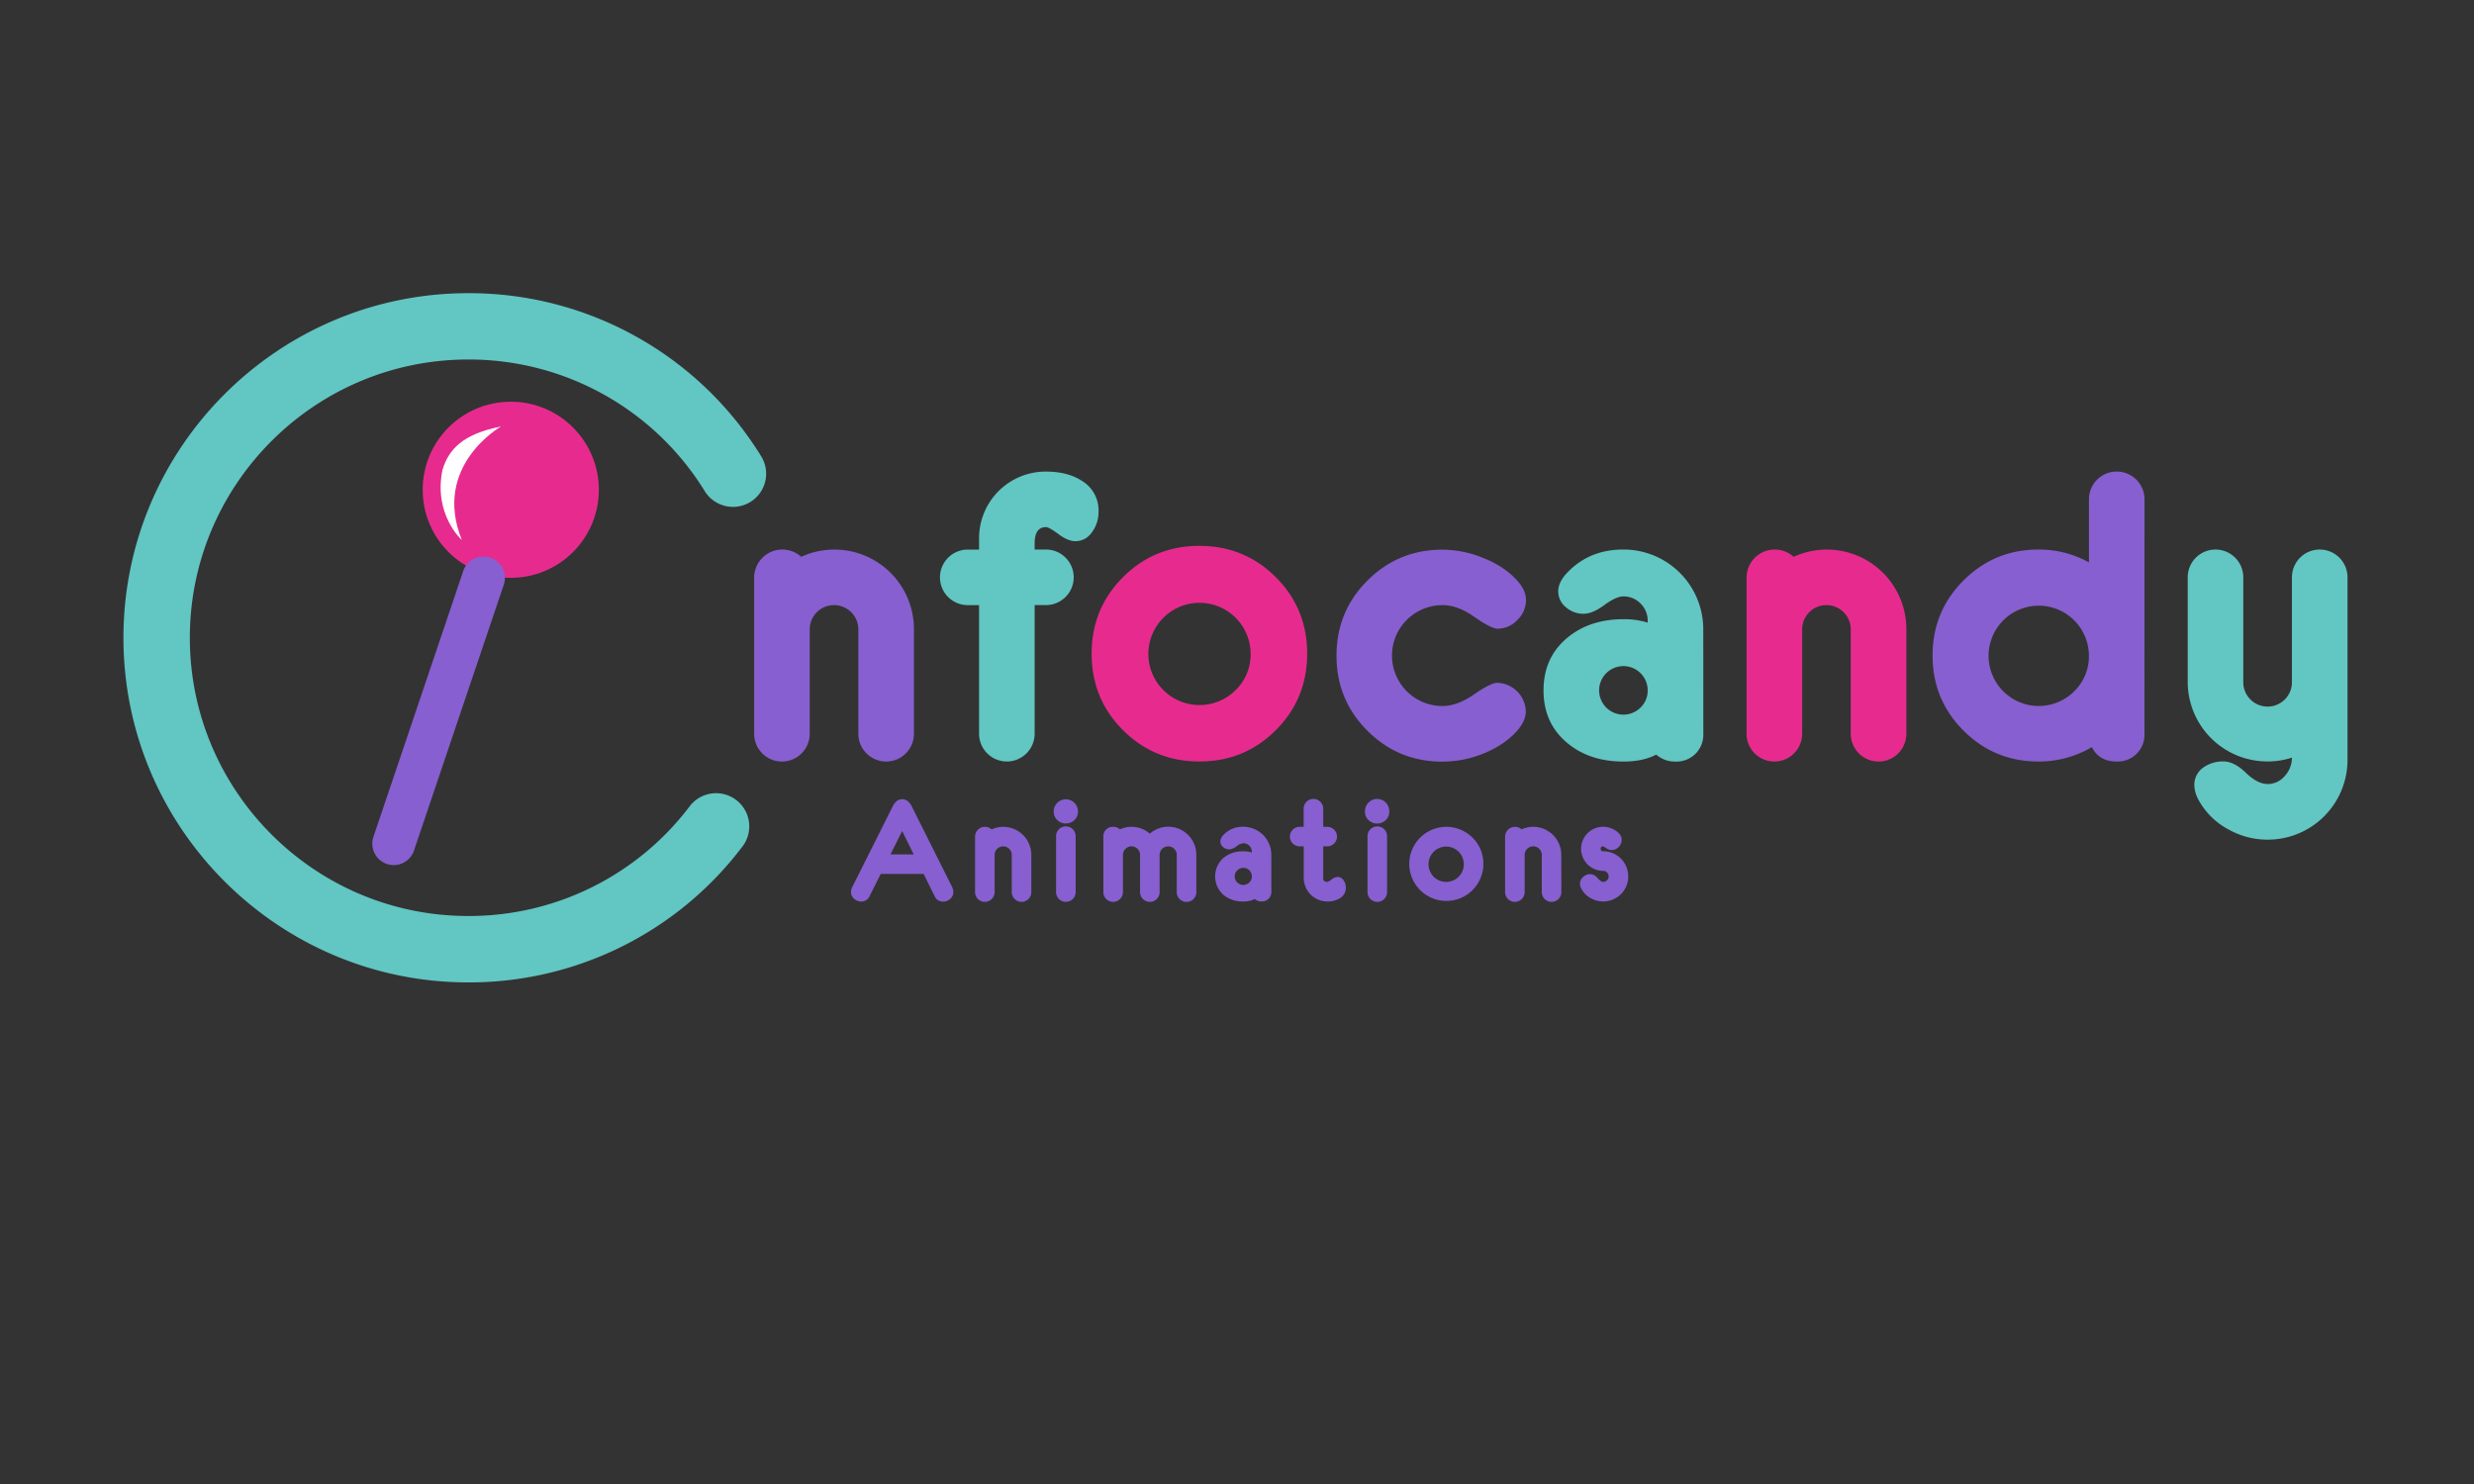
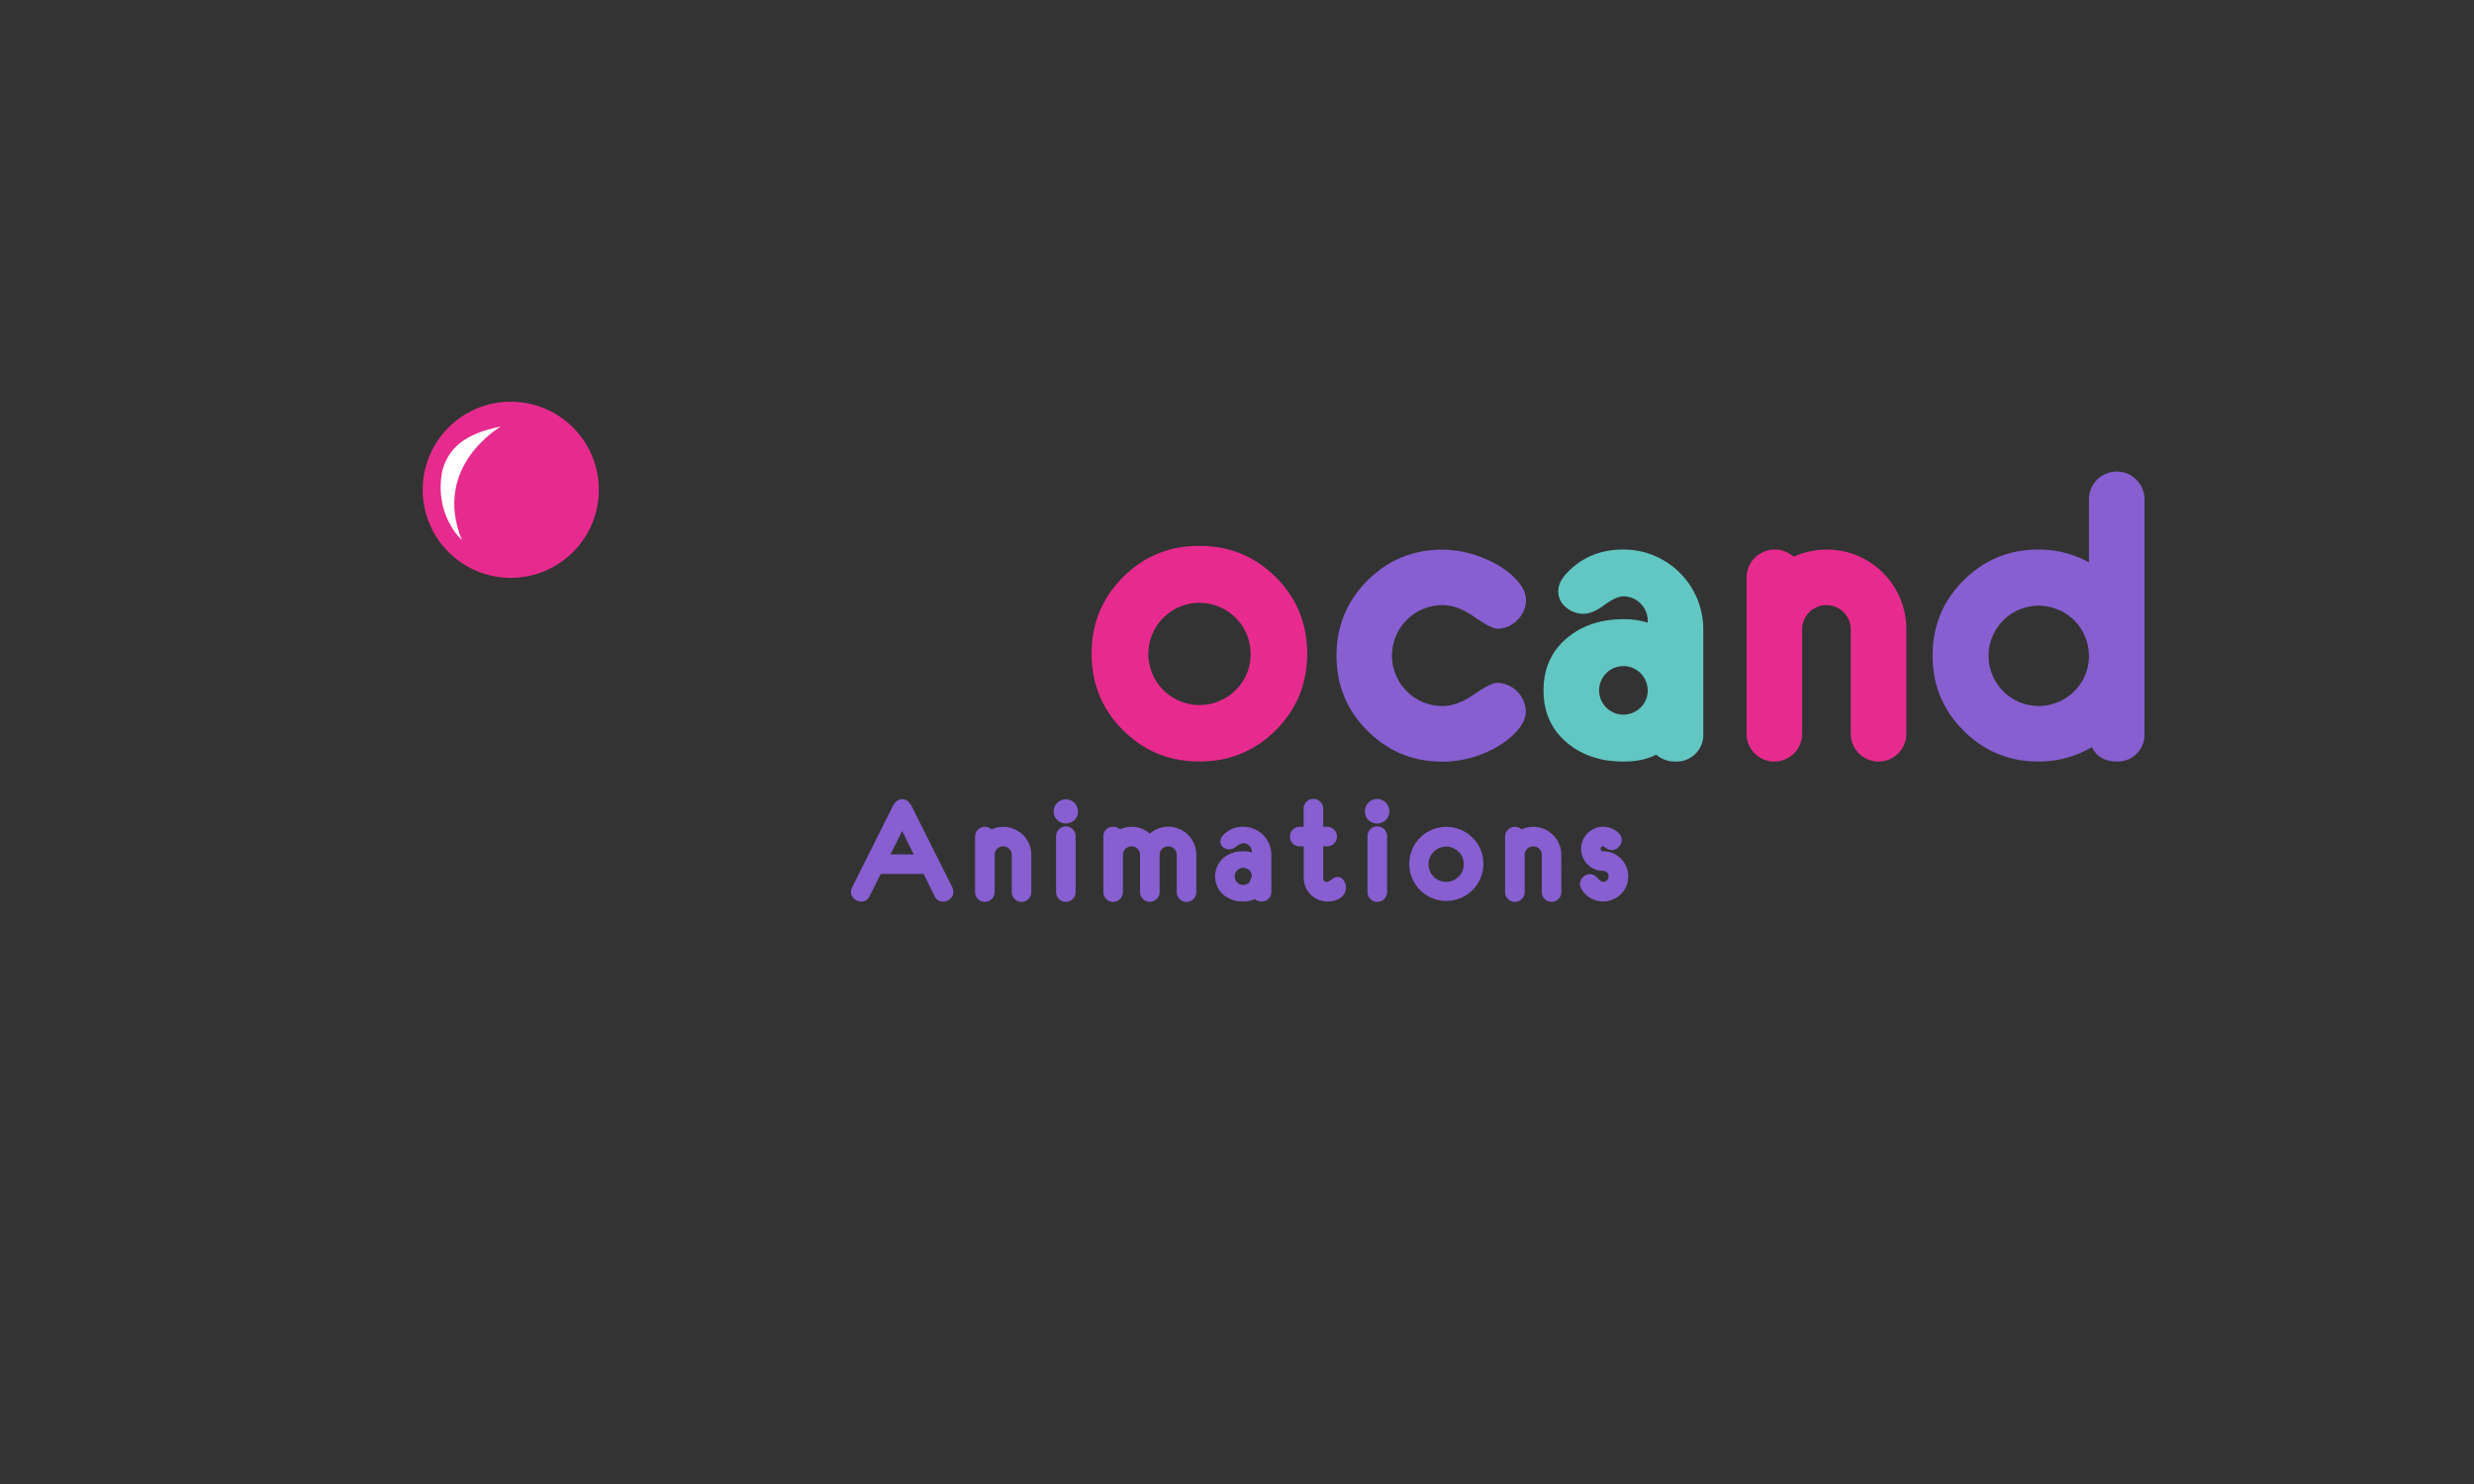
<svg xmlns="http://www.w3.org/2000/svg" id="logo" viewBox="0 0 1500 900">
  <rect x="0" y="0" width="1500" height="900" fill="#333333" stroke="none" />
  <defs>
    <style>.cls-1{fill:#875fd0;}.cls-2{fill:#62c6c3;}.cls-3{fill:#e72b8e;}.cls-4{fill:#fff;}</style>
  </defs>
-   <path class="cls-1" d="M554.12,445a16.85,16.85,0,1,1-33.7,0V381.72a14.74,14.74,0,1,0-29.48,0V445a16.85,16.85,0,1,1-33.7,0V350.13a17.08,17.08,0,0,1,28.54-12.44,48.23,48.23,0,0,1,68.34,43.95Z" />
-   <path class="cls-2" d="M666.06,310.21a20.89,20.89,0,0,1-3.58,12q-4,6-10.53,6-4.43,0-10.16-4.26c-3.83-2.85-6.37-4.27-7.64-4.27q-6.84,0-6.84,9.93v3.66h6.84a16.85,16.85,0,1,1,0,33.7h-6.84v78a16.85,16.85,0,1,1-33.7,0V367h-6.85a16.85,16.85,0,1,1,0-33.7h6.85v-6.83A40.41,40.41,0,0,1,634.15,286q13,0,21.59,5.47A20.9,20.9,0,0,1,666.06,310.21Z" />
  <path class="cls-1" d="M925.22,363.87A16.77,16.77,0,0,1,920,376a16.44,16.44,0,0,1-12,5.28q-3.9,0-14.12-7.17T874.56,367a30.59,30.59,0,1,0,0,61.18q9,0,19.17-7.06t14.11-7a17.82,17.82,0,0,1,17.27,17.27q0,5.79-5.26,11.79-7.8,8.75-20.64,13.9a66.39,66.39,0,0,1-24.65,4.84q-26.74,0-45.49-18.75t-18.74-45.53q0-26.78,18.74-45.53t45.49-18.76a66.07,66.07,0,0,1,24.65,5q13,5.17,20.74,13.82Q925.22,358.07,925.22,363.87Z" />
  <path class="cls-2" d="M1032.73,445a16.23,16.23,0,0,1-16.85,16.86,17,17,0,0,1-11.69-4.21q-8.1,4.22-19.9,4.21-20.43,0-33.91-11.16-14.53-12-14.53-32t14.53-32q13.49-11.16,33.91-11.17A48,48,0,0,1,999,377.6v-1.06a14.35,14.35,0,0,0-4.31-10.49,14.17,14.17,0,0,0-10.43-4.35q-4.42,0-11.58,5.27t-12.54,5.26a15.91,15.91,0,0,1-10.53-3.8,12.31,12.31,0,0,1-4.84-9.82q0-5.49,5.26-11.09,13.38-14.25,34.23-14.25a48.36,48.36,0,0,1,48.44,48.48ZM999,418.67a14.72,14.72,0,1,0-4.31,10.43A14.25,14.25,0,0,0,999,418.67Z" />
  <path class="cls-3" d="M1155.83,445a16.85,16.85,0,1,1-33.7,0V381.72a14.74,14.74,0,1,0-29.48,0V445a16.85,16.85,0,1,1-33.7,0V350.13a17.08,17.08,0,0,1,28.54-12.44,48.23,48.23,0,0,1,68.34,43.95Z" />
  <path class="cls-1" d="M1300.21,445a16.21,16.21,0,0,1-16.85,16.84c-7.1,0-12.11-2.9-15.06-8.74a62.85,62.85,0,0,1-32.33,8.74q-26.74,0-45.49-18.75t-18.75-45.53q0-26.78,18.75-45.53T1236,333.27a62.61,62.61,0,0,1,30.54,7.79V302.83a16.85,16.85,0,1,1,33.7,0Zm-33.7-47.44a30.41,30.41,0,1,0-8.9,21.68A29.54,29.54,0,0,0,1266.51,397.56Z" />
-   <path class="cls-2" d="M1423.31,460.76a48.38,48.38,0,0,1-48.44,48.47,48.31,48.31,0,0,1-24.12-6.42,44,44,0,0,1-17.69-17.59,19.33,19.33,0,0,1-2.63-9,12.82,12.82,0,0,1,5.58-10.84,20.38,20.38,0,0,1,12.11-3.59q6.42,0,13.53,6.85t13.22,6.84a13.42,13.42,0,0,0,10.42-4.89,16.33,16.33,0,0,0,4.32-11.11,47.46,47.46,0,0,1-14.74,2.31,48.29,48.29,0,0,1-48.45-48.37V350.13a16.85,16.85,0,1,1,33.7,0v63.26a14.75,14.75,0,1,0,29.49,0V350.13a16.85,16.85,0,1,1,33.7,0Z" />
-   <path class="cls-2" d="M283.84,595.8c-115.22,0-209-93.75-209-209s93.75-209,209-209a207.88,207.88,0,0,1,177.6,98.81,20.11,20.11,0,1,1-34.16,21.23,167.91,167.91,0,0,0-143.44-79.81c-93,0-168.74,75.7-168.74,168.75s75.7,168.74,168.74,168.74A167.66,167.66,0,0,0,417.92,489.3a20.12,20.12,0,1,1,31.94,24.46A207.62,207.62,0,0,1,283.84,595.8Z" />
  <circle class="cls-3" cx="309.68" cy="297.03" r="53.4" />
  <path class="cls-4" d="M303.75,258.66S261.81,282.39,280,327.49c0,0-17.4-15.43-11.68-42.68C272.1,272.51,280.53,263.25,303.75,258.66Z" />
-   <path class="cls-1" d="M251.31,514.91a13,13,0,1,1-24.69-8l53.91-159.62a13,13,0,1,1,24.69,8Z" />
-   <path class="cls-1" d="M625.3,540.77a5.94,5.94,0,1,1-11.87,0V518.49a5.19,5.19,0,1,0-10.38,0v22.28a5.94,5.94,0,1,1-11.87,0V507.36A6,6,0,0,1,601.23,503a17,17,0,0,1,24.07,15.48Zm145.54,0a5.72,5.72,0,0,1-5.93,5.94,6,6,0,0,1-4.12-1.49,15,15,0,0,1-7,1.49,18.12,18.12,0,0,1-11.94-3.93,15,15,0,0,1,0-22.55,18.12,18.12,0,0,1,11.94-3.93A17,17,0,0,1,759,517v-.37a5,5,0,0,0-1.52-3.7,5,5,0,0,0-3.67-1.53,7.7,7.7,0,0,0-4.07,1.85,7.89,7.89,0,0,1-4.42,1.86,5.6,5.6,0,0,1-3.71-1.34,4.34,4.34,0,0,1-1.7-3.46,5.75,5.75,0,0,1,1.85-3.9,15.79,15.79,0,0,1,12-5,17,17,0,0,1,17.06,17.07ZM759,531.5a5.19,5.19,0,1,0-1.52,3.67A5,5,0,0,0,759,531.5Zm140.39-7.43A22.47,22.47,0,1,1,892.78,508,21.84,21.84,0,0,1,899.36,524.07Zm-11.87,0a10.7,10.7,0,1,0-3.13,7.63A10.41,10.41,0,0,0,887.49,524.07Z" />
+   <path class="cls-1" d="M625.3,540.77a5.94,5.94,0,1,1-11.87,0V518.49a5.19,5.19,0,1,0-10.38,0v22.28a5.94,5.94,0,1,1-11.87,0V507.36A6,6,0,0,1,601.23,503a17,17,0,0,1,24.07,15.48Zm145.54,0a5.72,5.72,0,0,1-5.93,5.94,6,6,0,0,1-4.12-1.49,15,15,0,0,1-7,1.49,18.12,18.12,0,0,1-11.94-3.93,15,15,0,0,1,0-22.55,18.12,18.12,0,0,1,11.94-3.93A17,17,0,0,1,759,517v-.37a5,5,0,0,0-1.52-3.7,5,5,0,0,0-3.67-1.53,7.7,7.7,0,0,0-4.07,1.85,7.89,7.89,0,0,1-4.42,1.86,5.6,5.6,0,0,1-3.71-1.34,4.34,4.34,0,0,1-1.7-3.46,5.75,5.75,0,0,1,1.85-3.9,15.79,15.79,0,0,1,12-5,17,17,0,0,1,17.06,17.07ZM759,531.5a5.19,5.19,0,1,0-1.52,3.67Zm140.39-7.43A22.47,22.47,0,1,1,892.78,508,21.84,21.84,0,0,1,899.36,524.07Zm-11.87,0a10.7,10.7,0,1,0-3.13,7.63A10.41,10.41,0,0,0,887.49,524.07Z" />
  <path class="cls-1" d="M653.61,492.15a7,7,0,0,1-2.15,5.16,7.52,7.52,0,0,1-10.45,0,7,7,0,0,1-2.16-5.16,7.38,7.38,0,1,1,14.76,0Zm-1.44,48.62a5.94,5.94,0,1,1-11.87,0V507.36a5.94,5.94,0,1,1,11.87,0ZM816,538.18a7.36,7.36,0,0,1-3.64,6.6,13.88,13.88,0,0,1-7.6,1.93,14.27,14.27,0,0,1-14.28-14.29V513.29H788a5.93,5.93,0,1,1,0-11.86h2.41V490.69a5.94,5.94,0,1,1,11.87,0v10.74h2.41a5.93,5.93,0,1,1,0,11.86h-2.41v19.14a2.13,2.13,0,0,0,2.41,2.41,6.67,6.67,0,0,0,2.69-1.5,6.31,6.31,0,0,1,3.58-1.5,4.26,4.26,0,0,1,3.7,2.11A7.3,7.3,0,0,1,816,538.18Zm130.67,2.59a5.94,5.94,0,1,1-11.87,0V518.49a5.19,5.19,0,0,0-5.19-5.2,5.19,5.19,0,0,0-5.19,5.2v22.28a5.94,5.94,0,1,1-11.87,0V507.36a6,6,0,0,1,10-4.38,17,17,0,0,1,24.07,15.48Z" />
  <path class="cls-1" d="M578,541a5.35,5.35,0,0,1-1.89,4.14,6.32,6.32,0,0,1-4.33,1.68,5.42,5.42,0,0,1-5.12-3.34L560,530h-26l-6.72,13.42a5.4,5.4,0,0,1-5.08,3.34,6.35,6.35,0,0,1-4.34-1.68,5.35,5.35,0,0,1-1.89-4.14,6.39,6.39,0,0,1,.71-2.86l24.55-49c1.46-2.92,3.38-4.38,5.78-4.38s4.37,1.46,5.83,4.38l24.51,49A6.47,6.47,0,0,1,578,541Zm-24-22.81L547,504l-7.09,14.15Zm171.34,22.62a5.94,5.94,0,1,1-11.87,0V518.49a5.19,5.19,0,1,0-10.38,0v22.28a5.94,5.94,0,1,1-11.87,0V518.46a4.92,4.92,0,0,0-1.52-3.66,5.2,5.2,0,0,0-8.86,3.69v22.28a5.94,5.94,0,1,1-11.87,0V507.36a5.72,5.72,0,0,1,5.94-5.93,5.71,5.71,0,0,1,4.11,1.55,16.84,16.84,0,0,1,18.13,2.6,17,17,0,0,1,28.19,12.88Zm117-48.62a7,7,0,0,1-2.14,5.16,7.54,7.54,0,0,1-10.46,0,6.94,6.94,0,0,1-2.15-5.16,7.38,7.38,0,1,1,14.75,0ZM841,540.77a5.94,5.94,0,1,1-11.87,0V507.36a5.94,5.94,0,1,1,11.87,0Zm146.21-9.27A15.13,15.13,0,0,1,972,546.71a15.32,15.32,0,0,1-7.64-2.06,13.9,13.9,0,0,1-5.52-5.55,6.4,6.4,0,0,1-.89-3.11,5.38,5.38,0,0,1,1.89-4.13,6.26,6.26,0,0,1,4.34-1.73,6,6,0,0,1,4.41,2.36c1.41,1.57,2.55,2.35,3.41,2.35a3.33,3.33,0,0,0,2.36-5.69,3.2,3.2,0,0,0-2.36-1,13.37,13.37,0,1,1,0-26.74,13.65,13.65,0,0,1,7.23,2.12c2.68,1.61,4,3.57,4,5.87a6,6,0,0,1-1.82,4.3,5.78,5.78,0,0,1-4.26,1.84,6,6,0,0,1-3.24-1.13,10.3,10.3,0,0,0-1.92-1.14,1.32,1.32,0,0,0-1.48,1.51,1.34,1.34,0,0,0,1.52,1.5,15.16,15.16,0,0,1,15.17,15.2Z" />
  <path class="cls-3" d="M792.54,396.44q0,27.35-19,46.37t-46.33,19q-27.33,0-46.34-19t-19-46.37q0-27.35,19-46.38t46.34-19q27.31,0,46.33,19T792.54,396.44Zm-34.28,0a31,31,0,1,0-9.06,22.05A30,30,0,0,0,758.26,396.44Z" />
</svg>